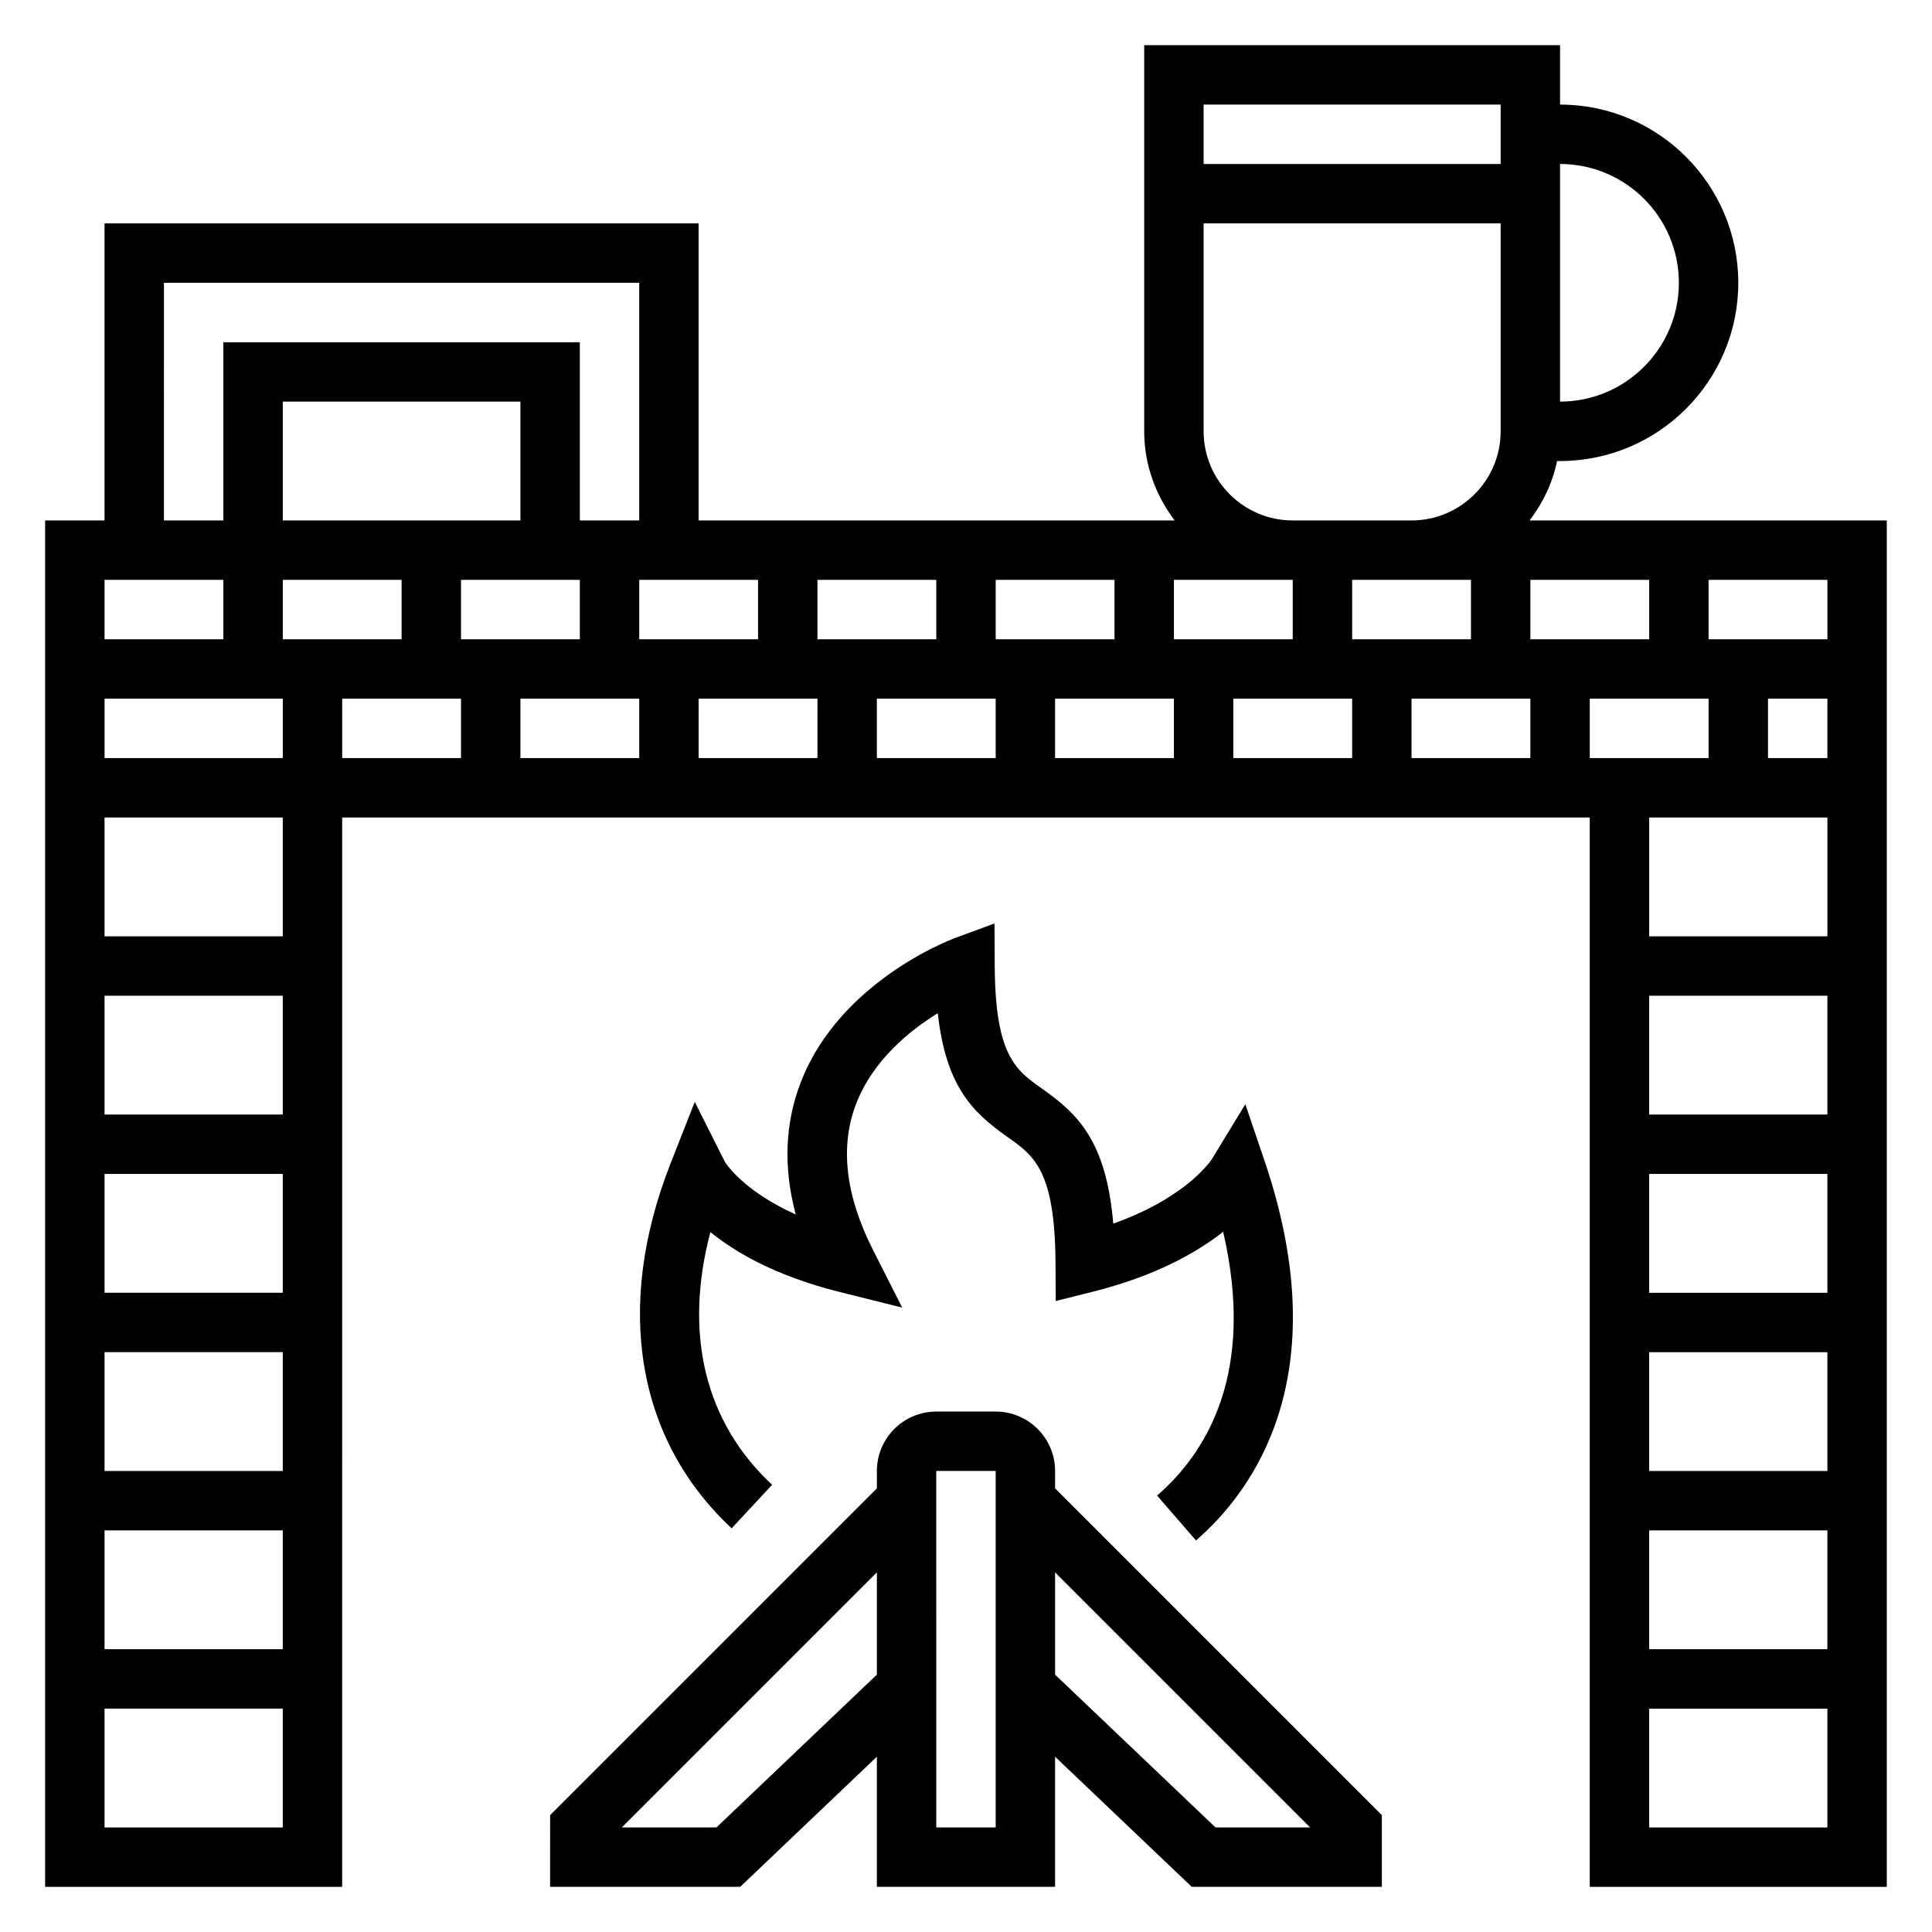
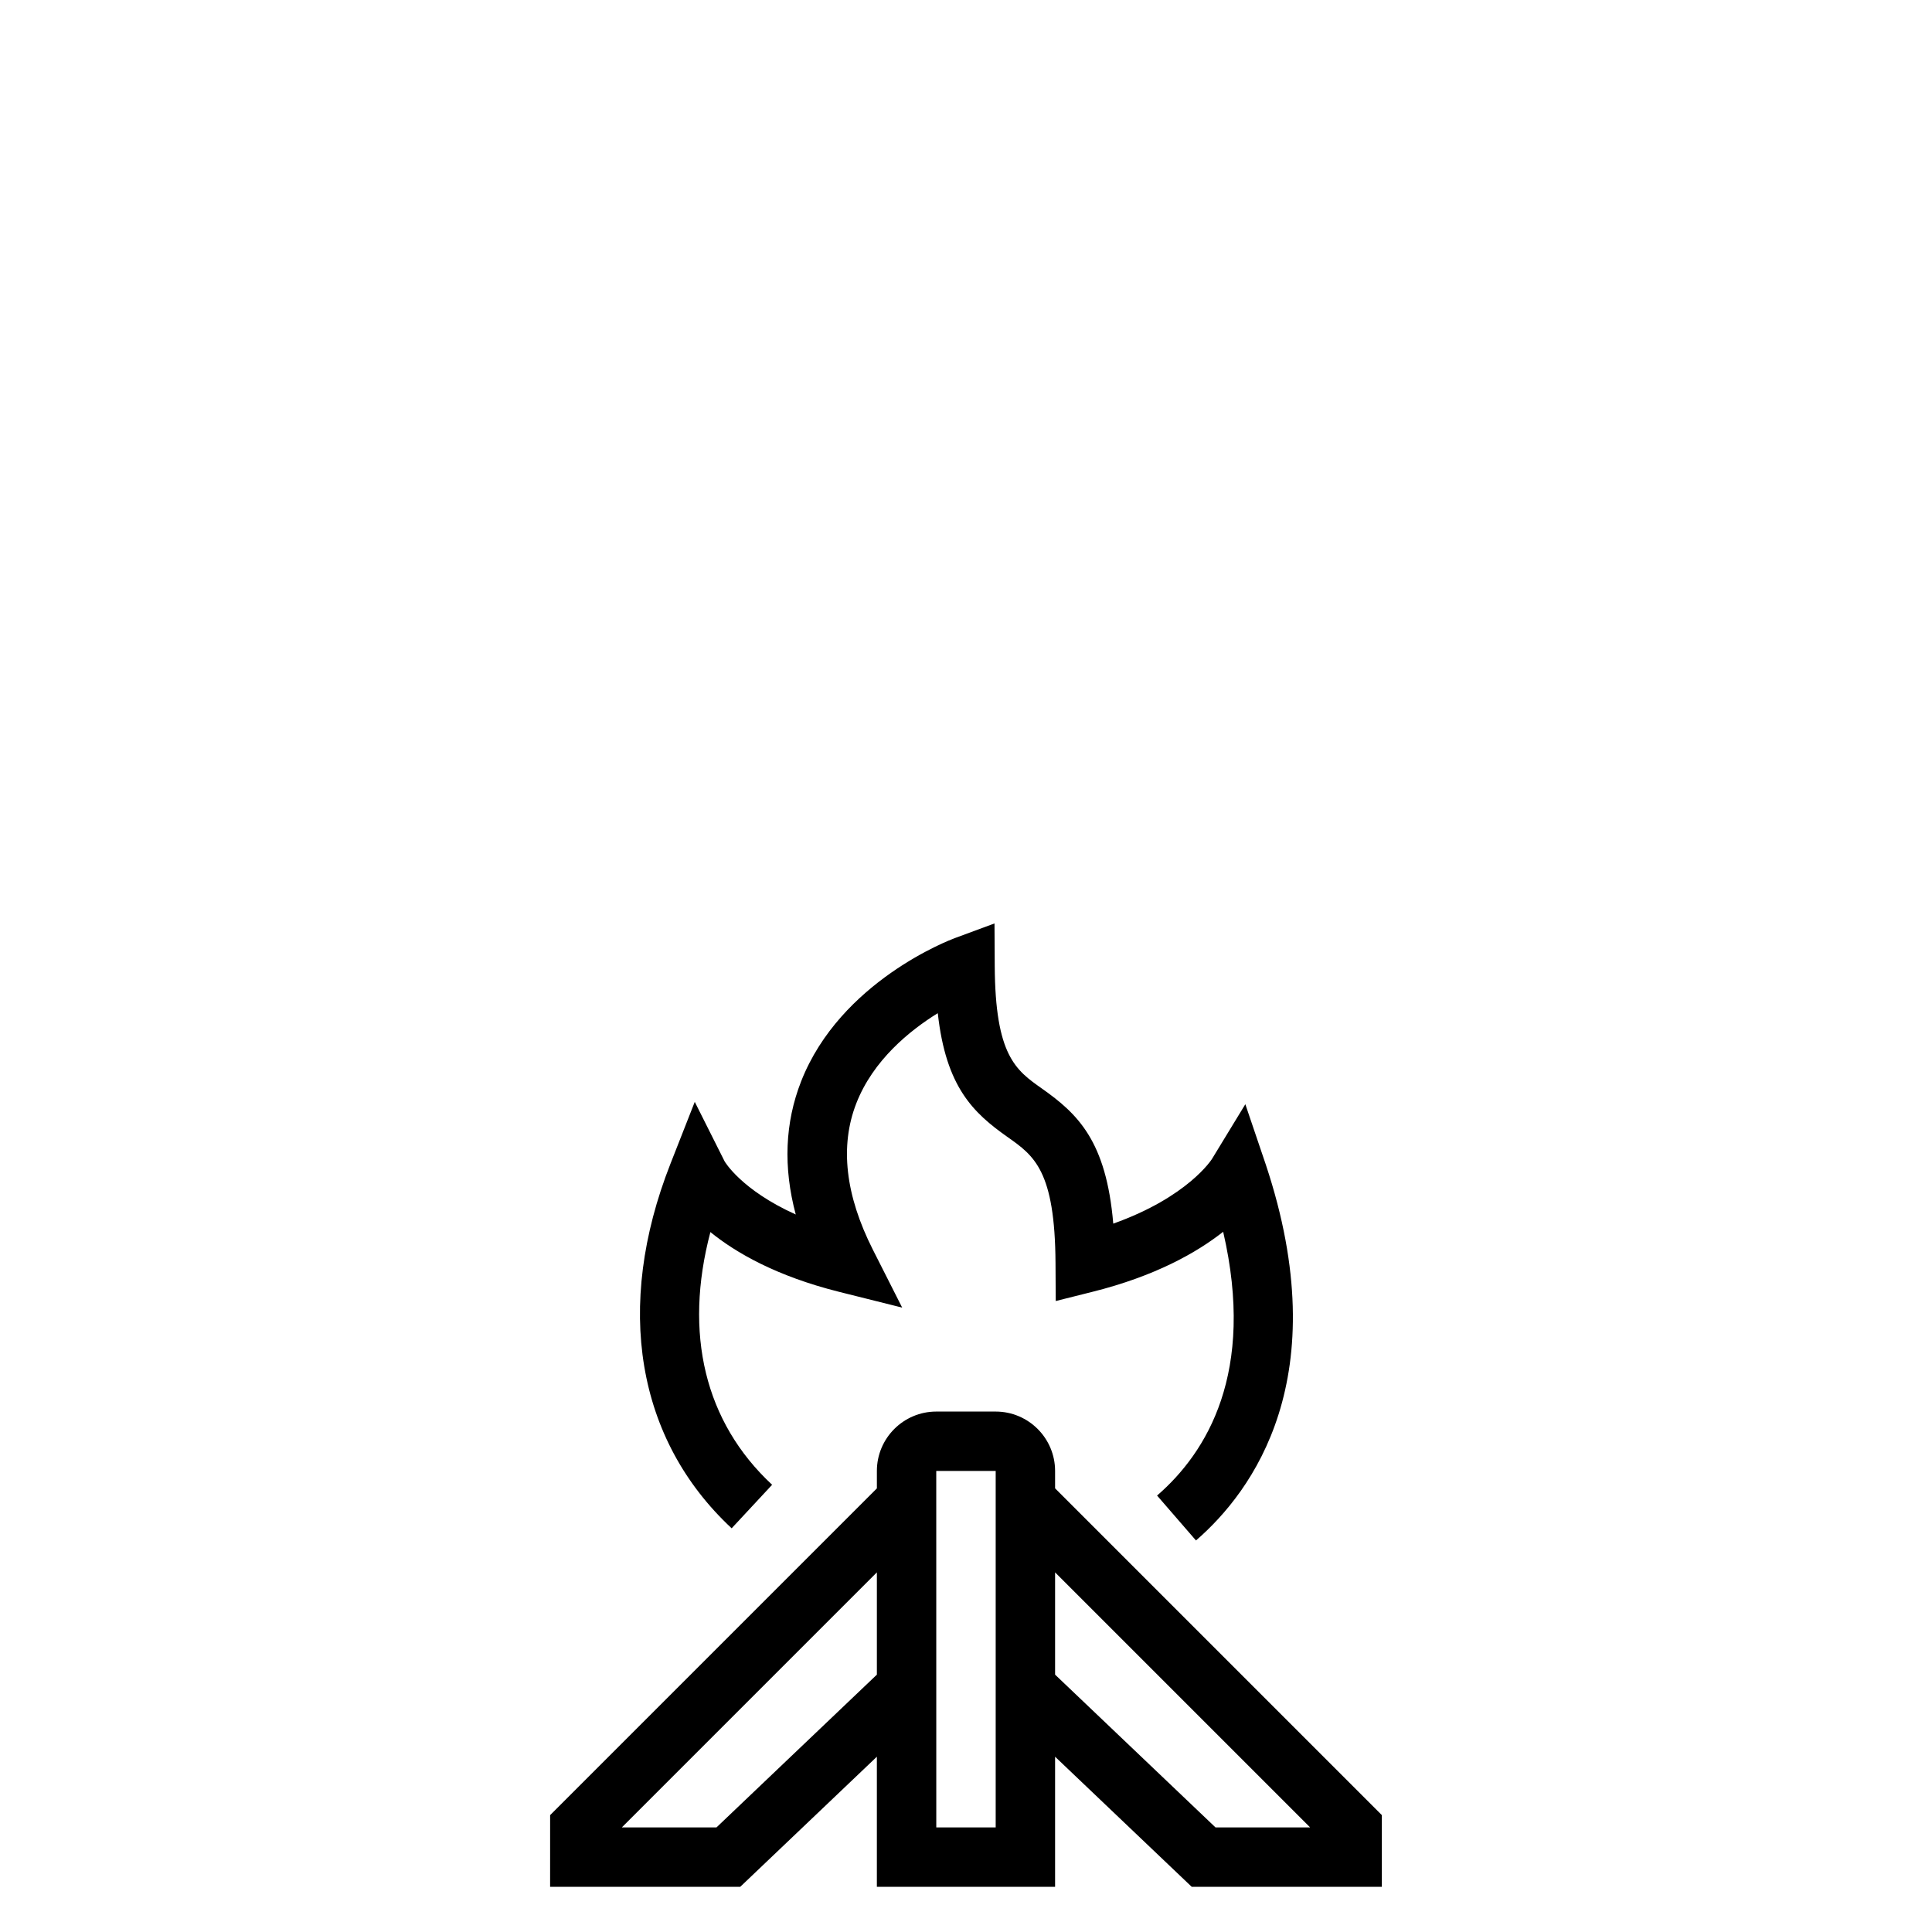
<svg xmlns="http://www.w3.org/2000/svg" fill="#000000" width="800px" height="800px" version="1.1" viewBox="144 144 512 512">
  <g>
-     <path d="m549.36 281.92c3.481-4.598 6.086-9.895 7.273-15.742h0.801c26.047 0 47.23-21.184 47.23-47.23 0-26.047-21.184-47.23-47.23-47.23v-15.75h-110.21v102.34c0 8.895 3.078 17.02 8.078 23.617h-126.16v-78.719h-157.44v78.719h-15.746v362.11h78.719l0.004-283.39h330.62v283.39h78.719v-362.11zm-377.65 62.977v-15.742h47.23v15.742zm362.11-47.23v15.742h-31.488v-15.742zm15.742 15.742v-15.742h31.488v15.742zm-62.977 0h-31.488v-15.742h31.488zm-47.23 0h-31.488v-15.742h31.488zm-47.234 0h-31.488v-15.742h31.488zm-47.23 0h-31.488v-15.742h31.488zm-78.719 0v-15.742h31.488v15.742zm15.742-31.488h-62.977v-31.488h62.977zm-31.488 15.746v15.742h-31.488v-15.742zm-15.742 31.484h31.488v15.742h-31.488zm47.23 0h31.488v15.742h-31.488zm47.23 0h31.488v15.742h-31.488zm47.234 0h31.488v15.742h-31.488zm47.23 0h31.488v15.742h-31.488zm47.234 0h31.488v15.742h-31.488zm47.23 0h31.488v15.742h-31.488zm47.234 0h31.488v15.742h-31.488zm47.23 0h15.742v15.742h-15.742zm15.746-15.742h-31.488v-15.742h31.488zm-39.363-94.465c0 17.367-14.121 31.488-31.488 31.488v-62.977c17.367 0 31.488 14.125 31.488 31.488zm-47.23-47.23v15.742h-78.719v-15.742zm-78.719 86.59v-55.102h78.719v55.105c0 13.02-10.598 23.617-23.617 23.617h-31.488c-13.02-0.004-23.613-10.598-23.613-23.621zm-275.52-39.359h125.95v62.977h-15.742v-47.23h-94.465v47.23h-15.746zm15.746 78.723v15.742h-31.488v-15.742zm-31.488 251.9h47.23v31.488h-47.23zm0-15.742v-31.488h47.23v31.488zm0-47.234v-31.488h47.23v31.488zm0-47.23v-31.488h47.23v31.488zm0 188.93v-31.488h47.23v31.488zm47.23-236.16h-47.23v-31.488h47.23zm362.11 157.44h47.23v31.488h-47.23zm0-15.742v-31.488h47.23v31.488zm0-47.234v-31.488h47.23v31.488zm0-47.23v-31.488h47.23v31.488zm0 188.93v-31.488h47.23v31.488zm47.234-236.16h-47.23v-31.488h47.23z" />
    <path d="m336.03 451.77-7.91-15.762-6.445 16.406c-14.91 37.918-8.996 73.125 16.223 96.598l10.723-11.531c-17.848-16.602-23.473-40.062-16.359-66.969 6.762 5.488 17.516 11.684 34.117 15.84l16.711 4.18-7.777-15.367c-7.305-14.445-8.785-27.488-4.383-38.77 4.449-11.422 14.121-19.27 21.594-23.898 2.164 19.648 9.438 26.434 18.492 32.828 7.023 4.953 12.57 8.863 12.707 33.441l0.055 10.02 9.73-2.441c16.664-4.164 27.664-10.414 34.645-15.91 8.637 37.297-4.297 58.457-17.516 69.902l10.312 11.902c14.973-12.965 37.289-43.148 18.5-99.621l-5.422-15.988-8.832 14.492c-0.07 0.117-6.367 10.102-26.168 17.152-1.859-21.938-9.422-29.102-18.934-35.816-6.894-4.863-12.344-8.707-12.477-32.504l-0.062-11.234-10.539 3.898c-1.234 0.457-30.301 11.453-40.699 37.934-4.305 10.973-4.777 22.797-1.434 35.297-14.492-6.523-18.852-14.078-18.852-14.078z" />
    <path d="m423.61 533.82c0-8.684-7.062-15.742-15.742-15.742h-15.742c-8.684 0-15.742 7.062-15.742 15.742v4.613l-86.594 86.594-0.004 19h50.383l36.211-34.48v34.48h47.23v-34.48l36.211 34.48h50.383v-19.004l-86.594-86.594zm-89.738 94.465h-25.082l67.59-67.59v27.102zm73.996 0h-15.742l-0.008-94.465h15.75zm83.332 0h-25.078l-42.512-40.488v-27.102z" />
  </g>
</svg>